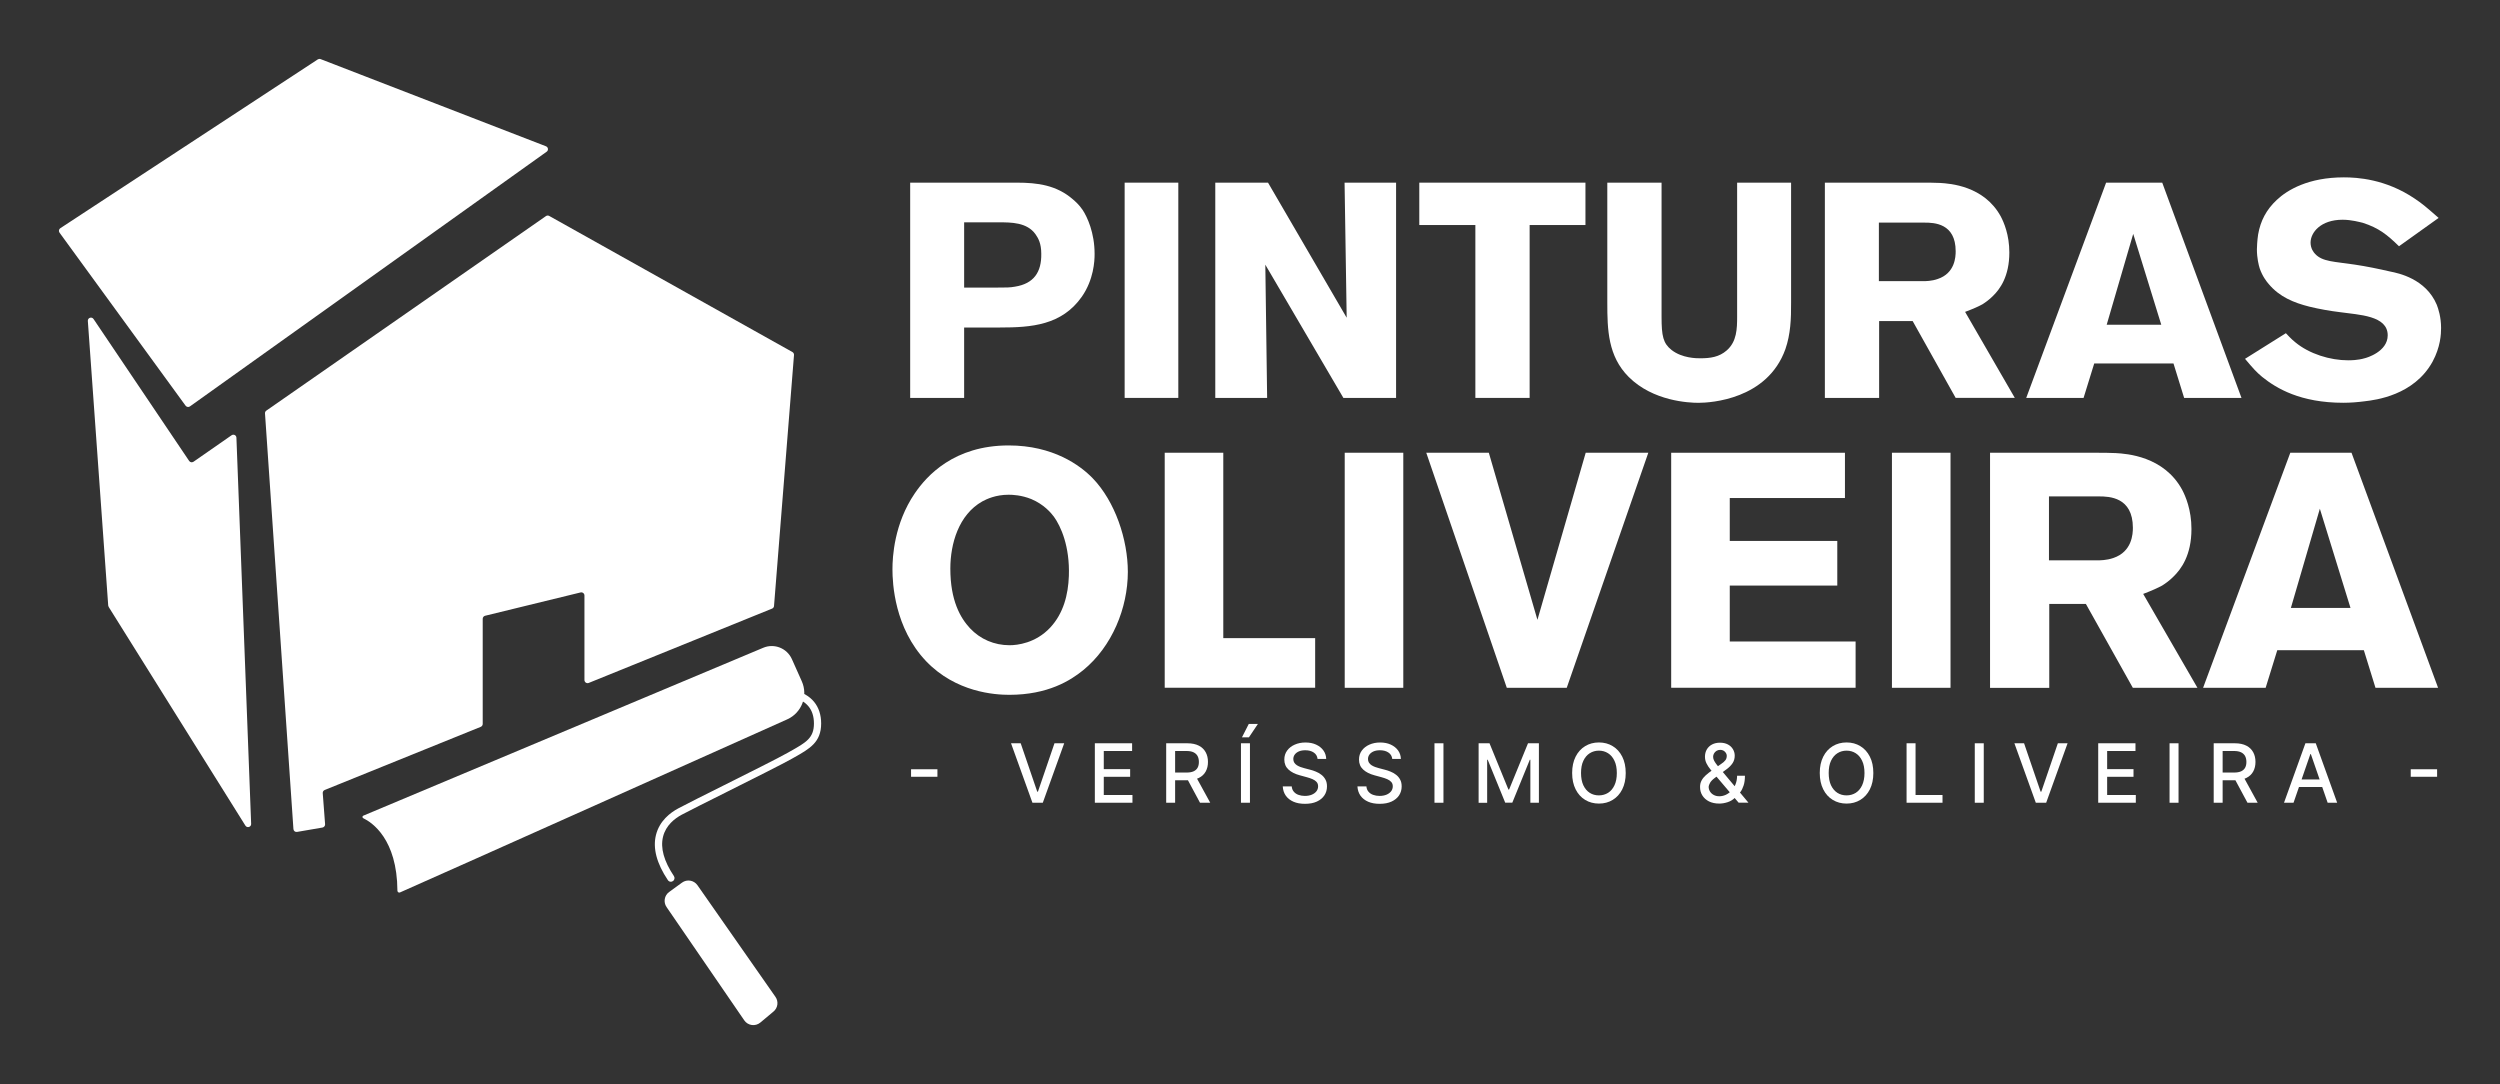
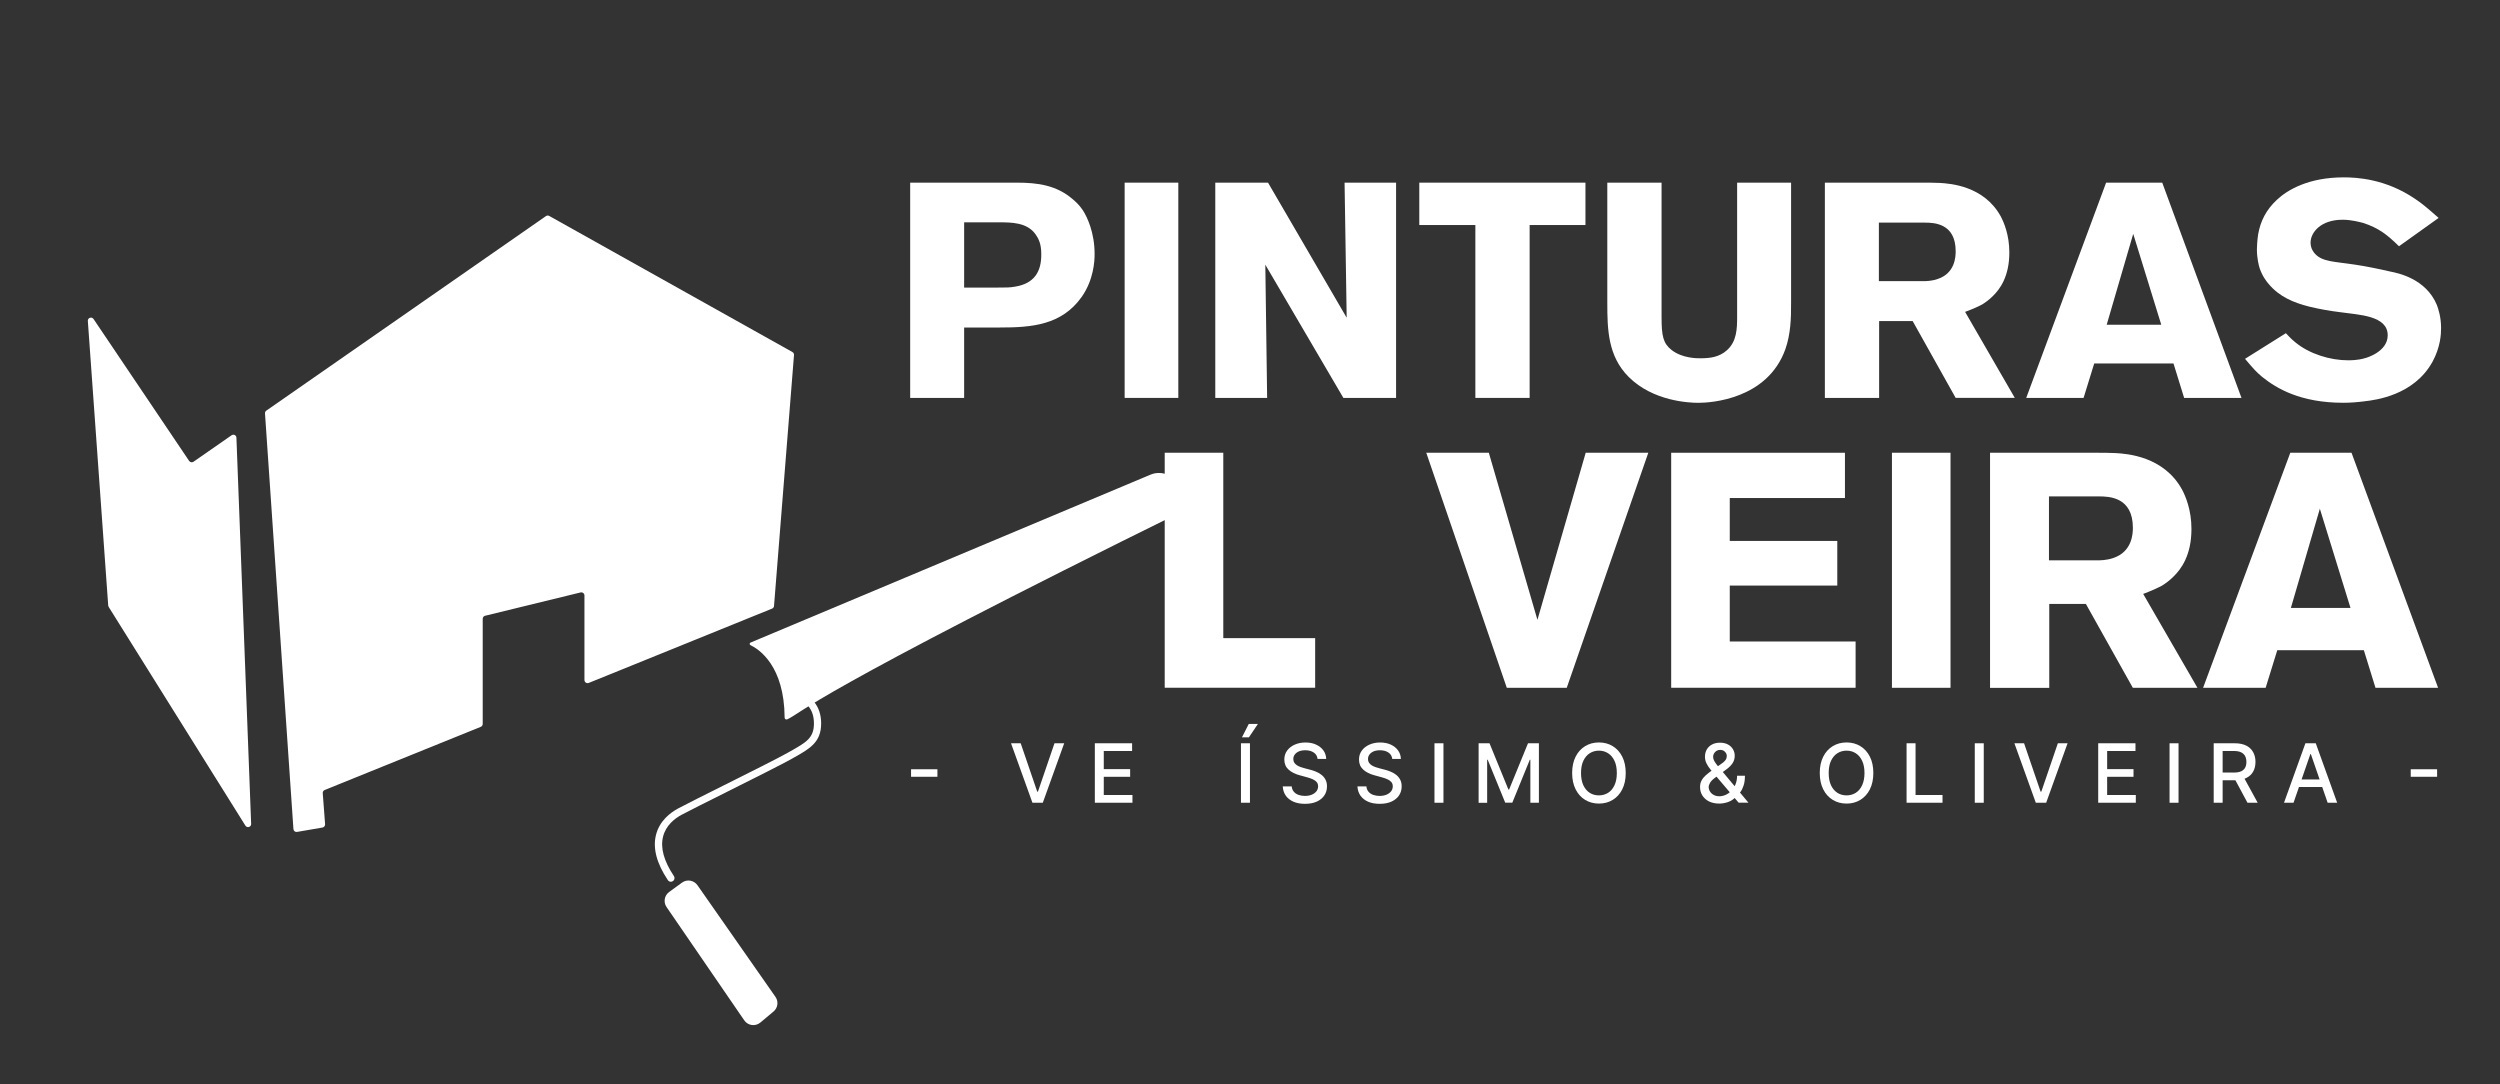
<svg xmlns="http://www.w3.org/2000/svg" version="1.1" id="Layer_1" x="0px" y="0px" viewBox="0 0 509.16 220.78" style="enable-background:new 0 0 509.16 220.78;" xml:space="preserve">
  <rect x="0" y="0" width="509.16" height="220.78" fill="#333333" stroke="none" />
  <style type="text/css">
	.st0{fill:#FFFFFF;}
</style>
  <g>
    <g>
      <g>
        <g>
-           <path class="st0" d="M38.67,82.78l72.65-51.87c0.43-0.29,0.35-0.93-0.13-1.12L65.3,12.04c-0.18-0.07-0.38-0.05-0.55,0.04      L12.31,46.46c-0.32,0.19-0.41,0.62-0.19,0.92l25.68,35.25C38.01,82.9,38.39,82.97,38.67,82.78z" />
-         </g>
+           </g>
        <g>
          <path class="st0" d="M47.16,88.65l-7.75,5.39c-0.29,0.2-0.69,0.13-0.89-0.17l-19.47-28.9c-0.36-0.54-1.21-0.25-1.16,0.4      l4.15,57.96c0.03,0.1,0.06,0.19,0.1,0.29l27.84,44.53c0.35,0.55,1.2,0.29,1.17-0.36l-3-78.64      C48.14,88.64,47.58,88.36,47.16,88.65z" />
        </g>
        <g>
          <path class="st0" d="M161.71,72.3c0.02-0.25-0.11-0.48-0.32-0.6l-49.53-27.72c-0.21-0.12-0.47-0.11-0.67,0.03L54.24,83.63      c-0.18,0.13-0.29,0.34-0.27,0.56l5.79,84.66c0.03,0.38,0.37,0.65,0.74,0.58l5.18-0.89c0.32-0.06,0.55-0.35,0.53-0.67l-0.48-6.34      c-0.02-0.28,0.14-0.53,0.4-0.64l31.78-12.86c0.24-0.1,0.4-0.33,0.4-0.59l0-21.41c0-0.29,0.2-0.55,0.48-0.62l19.45-4.75      c0.4-0.1,0.79,0.21,0.79,0.62l0,17.22c0,0.45,0.46,0.76,0.87,0.59l37.35-15.14c0.22-0.09,0.38-0.3,0.39-0.54L161.71,72.3z" />
        </g>
      </g>
      <g>
        <g>
          <g>
            <path class="st0" d="M136.63,179.58c-0.24,0-0.47-0.11-0.61-0.33c-2.28-3.4-3.1-6.5-2.42-9.2c0.71-2.85,2.87-4.52,4.56-5.42       c1.58-0.85,5.31-2.71,9.25-4.68c5.22-2.61,11.14-5.57,13.08-6.67l0.49-0.28c3.19-1.79,4.79-2.69,4.79-5.65       c0-2.87-1.49-4.67-4.44-5.36c-0.4-0.09-0.64-0.49-0.55-0.88c0.09-0.4,0.48-0.66,0.89-0.55c3.59,0.84,5.57,3.25,5.57,6.79       c0,3.82-2.32,5.13-5.54,6.94l-0.48,0.27c-1.97,1.11-7.91,4.08-13.14,6.7c-3.93,1.97-7.65,3.82-9.22,4.66       c-1.42,0.76-3.24,2.15-3.82,4.48c-0.57,2.29,0.17,4.98,2.21,8.02c0.23,0.34,0.14,0.8-0.2,1.02       C136.91,179.54,136.77,179.58,136.63,179.58z" />
          </g>
        </g>
        <g>
          <g>
-             <path class="st0" d="M160.32,146.51c0,0-71.67,32.1-78.86,35.25c-0.25,0.11-0.52-0.09-0.52-0.36       c-0.06-10.52-5.17-13.9-6.96-14.76c-0.22-0.11-0.21-0.42,0.02-0.52l81.44-34.19c2.25-0.95,4.84,0.08,5.84,2.31l2.01,4.5       C164.62,141.7,163.29,145.18,160.32,146.51z" />
+             <path class="st0" d="M160.32,146.51c-0.25,0.11-0.52-0.09-0.52-0.36       c-0.06-10.52-5.17-13.9-6.96-14.76c-0.22-0.11-0.21-0.42,0.02-0.52l81.44-34.19c2.25-0.95,4.84,0.08,5.84,2.31l2.01,4.5       C164.62,141.7,163.29,145.18,160.32,146.51z" />
          </g>
        </g>
        <g>
          <g>
            <path class="st0" d="M157.54,206.01l-2.69,2.25c-1.01,0.84-2.52,0.64-3.27-0.45l-15.83-23.08c-0.68-0.99-0.45-2.35,0.52-3.06       l2.63-1.91c1.01-0.74,2.42-0.5,3.14,0.52l15.89,22.74C158.6,203.97,158.43,205.27,157.54,206.01z" />
          </g>
        </g>
      </g>
    </g>
    <g>
      <path class="st0" d="M190.92,156.67v1.53h-5.37v-1.53H190.92z" />
      <path class="st0" d="M207.88,151.38l3.37,9.86h0.14l3.37-9.86h1.98l-4.36,12.11h-2.11l-4.36-12.11H207.88z" />
      <path class="st0" d="M222.98,163.49v-12.11h7.59v1.57h-5.77v3.69h5.37v1.57h-5.37v3.71h5.84v1.57H222.98z" />
-       <path class="st0" d="M237.51,163.49v-12.11h4.32c0.94,0,1.72,0.17,2.34,0.49c0.62,0.32,1.08,0.77,1.39,1.34    c0.31,0.57,0.46,1.23,0.46,1.97c0,0.74-0.15,1.39-0.46,1.95c-0.31,0.56-0.77,1-1.4,1.31c-0.62,0.31-1.4,0.47-2.34,0.47h-3.27    v-1.57h3.1c0.59,0,1.07-0.08,1.44-0.25c0.37-0.17,0.65-0.42,0.82-0.74c0.18-0.32,0.26-0.71,0.26-1.17c0-0.46-0.09-0.86-0.26-1.19    c-0.18-0.33-0.45-0.59-0.82-0.77c-0.37-0.18-0.86-0.27-1.46-0.27h-2.3v10.54H237.51z M243.49,158.03l2.99,5.46h-2.08l-2.93-5.46    H243.49z" />
      <path class="st0" d="M254.57,151.38v12.11h-1.83v-12.11H254.57z M252.94,150.17l1.39-2.73h1.86l-1.83,2.73H252.94z" />
      <path class="st0" d="M268.34,154.56c-0.06-0.56-0.32-0.99-0.78-1.3c-0.46-0.31-1.03-0.46-1.73-0.46c-0.5,0-0.93,0.08-1.29,0.23    c-0.36,0.16-0.64,0.37-0.84,0.64c-0.2,0.27-0.3,0.58-0.3,0.92c0,0.29,0.07,0.54,0.2,0.74c0.14,0.21,0.32,0.39,0.54,0.53    c0.22,0.14,0.46,0.25,0.72,0.35c0.25,0.09,0.5,0.17,0.74,0.23l1.18,0.31c0.39,0.09,0.78,0.22,1.19,0.39    c0.41,0.16,0.78,0.37,1.13,0.64c0.35,0.26,0.63,0.59,0.84,0.98c0.22,0.39,0.32,0.86,0.32,1.4c0,0.69-0.18,1.3-0.53,1.83    c-0.35,0.53-0.86,0.95-1.53,1.26c-0.67,0.31-1.48,0.46-2.42,0.46c-0.91,0-1.69-0.14-2.35-0.43c-0.66-0.29-1.18-0.7-1.56-1.23    c-0.37-0.53-0.58-1.16-0.62-1.89h1.83c0.03,0.44,0.18,0.8,0.43,1.09c0.25,0.29,0.57,0.51,0.96,0.64c0.39,0.14,0.82,0.21,1.29,0.21    c0.52,0,0.98-0.08,1.38-0.24c0.41-0.17,0.72-0.39,0.96-0.69c0.23-0.29,0.35-0.64,0.35-1.03c0-0.36-0.1-0.65-0.31-0.88    c-0.2-0.23-0.48-0.42-0.82-0.57c-0.34-0.15-0.74-0.28-1.17-0.4l-1.43-0.39c-0.97-0.26-1.74-0.65-2.3-1.17    c-0.56-0.51-0.85-1.19-0.85-2.03c0-0.7,0.19-1.31,0.57-1.83c0.38-0.52,0.89-0.92,1.54-1.21c0.65-0.29,1.38-0.44,2.19-0.44    c0.82,0,1.54,0.14,2.17,0.43c0.63,0.29,1.12,0.68,1.49,1.19c0.36,0.5,0.55,1.08,0.57,1.73H268.34z" />
      <path class="st0" d="M283.55,154.56c-0.06-0.56-0.32-0.99-0.78-1.3c-0.46-0.31-1.03-0.46-1.73-0.46c-0.5,0-0.93,0.08-1.29,0.23    c-0.36,0.16-0.64,0.37-0.84,0.64c-0.2,0.27-0.3,0.58-0.3,0.92c0,0.29,0.07,0.54,0.2,0.74c0.14,0.21,0.32,0.39,0.54,0.53    c0.22,0.14,0.46,0.25,0.72,0.35c0.25,0.09,0.5,0.17,0.74,0.23l1.18,0.31c0.39,0.09,0.78,0.22,1.19,0.39    c0.41,0.16,0.78,0.37,1.13,0.64c0.35,0.26,0.63,0.59,0.84,0.98c0.22,0.39,0.32,0.86,0.32,1.4c0,0.69-0.18,1.3-0.53,1.83    c-0.35,0.53-0.86,0.95-1.53,1.26c-0.67,0.31-1.48,0.46-2.42,0.46c-0.91,0-1.69-0.14-2.35-0.43c-0.66-0.29-1.18-0.7-1.56-1.23    c-0.37-0.53-0.58-1.16-0.62-1.89h1.83c0.03,0.44,0.18,0.8,0.43,1.09c0.25,0.29,0.57,0.51,0.96,0.64c0.39,0.14,0.82,0.21,1.29,0.21    c0.52,0,0.98-0.08,1.38-0.24c0.41-0.17,0.72-0.39,0.96-0.69c0.23-0.29,0.35-0.64,0.35-1.03c0-0.36-0.1-0.65-0.31-0.88    c-0.2-0.23-0.48-0.42-0.82-0.57c-0.34-0.15-0.74-0.28-1.17-0.4l-1.43-0.39c-0.97-0.26-1.74-0.65-2.3-1.17    c-0.56-0.51-0.85-1.19-0.85-2.03c0-0.7,0.19-1.31,0.57-1.83c0.38-0.52,0.89-0.92,1.54-1.21c0.65-0.29,1.38-0.44,2.19-0.44    c0.82,0,1.54,0.14,2.17,0.43c0.63,0.29,1.12,0.68,1.49,1.19c0.36,0.5,0.55,1.08,0.57,1.73H283.55z" />
      <path class="st0" d="M293.98,151.38v12.11h-1.83v-12.11H293.98z" />
      <path class="st0" d="M301.14,151.38h2.22l3.85,9.42h0.14l3.85-9.42h2.22v12.11h-1.74v-8.76h-0.11l-3.57,8.75h-1.44l-3.57-8.75    h-0.11v8.77h-1.74V151.38z" />
      <path class="st0" d="M331.1,157.44c0,1.29-0.24,2.4-0.71,3.33c-0.47,0.93-1.12,1.64-1.94,2.14c-0.82,0.5-1.75,0.75-2.8,0.75    c-1.05,0-1.98-0.25-2.81-0.75c-0.82-0.5-1.47-1.21-1.94-2.15c-0.47-0.93-0.71-2.04-0.71-3.33c0-1.29,0.24-2.4,0.71-3.33    c0.47-0.93,1.12-1.64,1.94-2.14c0.82-0.5,1.76-0.75,2.81-0.75c1.05,0,1.98,0.25,2.8,0.75c0.83,0.5,1.47,1.21,1.94,2.14    C330.86,155.03,331.1,156.14,331.1,157.44z M329.29,157.44c0-0.99-0.16-1.82-0.48-2.49c-0.32-0.68-0.75-1.19-1.3-1.54    c-0.55-0.35-1.17-0.53-1.87-0.53c-0.7,0-1.32,0.18-1.87,0.53c-0.55,0.35-0.98,0.86-1.3,1.54c-0.32,0.67-0.47,1.51-0.47,2.49    c0,0.98,0.16,1.82,0.47,2.49c0.32,0.67,0.75,1.19,1.3,1.54c0.55,0.35,1.17,0.52,1.87,0.52c0.69,0,1.32-0.18,1.87-0.52    c0.55-0.35,0.98-0.86,1.3-1.54C329.13,159.25,329.29,158.42,329.29,157.44z" />
      <path class="st0" d="M350.16,163.66c-0.81,0-1.51-0.15-2.1-0.44c-0.58-0.3-1.03-0.7-1.35-1.21c-0.32-0.51-0.47-1.09-0.47-1.74    c0-0.49,0.1-0.93,0.31-1.31c0.21-0.39,0.49-0.74,0.86-1.07c0.37-0.33,0.79-0.66,1.27-0.99l1.95-1.38    c0.33-0.22,0.59-0.45,0.77-0.69c0.19-0.24,0.28-0.54,0.28-0.9c0-0.29-0.12-0.56-0.37-0.82c-0.24-0.26-0.57-0.39-0.98-0.39    c-0.29,0-0.53,0.07-0.75,0.21c-0.21,0.14-0.38,0.31-0.5,0.53c-0.12,0.21-0.18,0.44-0.18,0.68c0,0.28,0.08,0.55,0.23,0.83    c0.15,0.28,0.35,0.57,0.59,0.87c0.24,0.3,0.49,0.61,0.76,0.92l5.62,6.72h-2l-4.65-5.47c-0.39-0.46-0.75-0.9-1.09-1.3    c-0.33-0.41-0.61-0.82-0.81-1.24c-0.21-0.42-0.31-0.88-0.31-1.36c0-0.56,0.13-1.05,0.38-1.48c0.25-0.43,0.61-0.77,1.07-1.01    c0.46-0.24,0.99-0.36,1.61-0.36c0.62,0,1.16,0.12,1.61,0.36c0.45,0.24,0.79,0.56,1.03,0.97c0.24,0.4,0.36,0.84,0.36,1.31    c0,0.57-0.14,1.08-0.43,1.52c-0.29,0.44-0.68,0.84-1.18,1.21l-2.43,1.79c-0.47,0.34-0.8,0.69-0.99,1.02    c-0.18,0.34-0.28,0.6-0.28,0.79c0,0.34,0.09,0.67,0.27,0.96c0.18,0.3,0.43,0.53,0.76,0.71c0.32,0.18,0.7,0.27,1.14,0.27    c0.45,0,0.89-0.1,1.31-0.29c0.43-0.2,0.82-0.48,1.17-0.85c0.35-0.36,0.63-0.8,0.83-1.32c0.2-0.51,0.31-1.09,0.31-1.72h1.6    c0,0.78-0.09,1.44-0.27,1.98c-0.18,0.54-0.39,0.98-0.64,1.31c-0.25,0.34-0.49,0.6-0.71,0.79c-0.07,0.07-0.14,0.13-0.2,0.19    c-0.07,0.07-0.13,0.13-0.2,0.19c-0.41,0.42-0.9,0.72-1.49,0.92C351.29,163.56,350.72,163.66,350.16,163.66z" />
      <path class="st0" d="M381.53,157.44c0,1.29-0.24,2.4-0.71,3.33c-0.47,0.93-1.12,1.64-1.94,2.14c-0.82,0.5-1.75,0.75-2.8,0.75    c-1.05,0-1.98-0.25-2.81-0.75c-0.82-0.5-1.47-1.21-1.94-2.15c-0.47-0.93-0.71-2.04-0.71-3.33c0-1.29,0.24-2.4,0.71-3.33    c0.47-0.93,1.12-1.64,1.94-2.14c0.82-0.5,1.76-0.75,2.81-0.75c1.05,0,1.98,0.25,2.8,0.75c0.83,0.5,1.47,1.21,1.94,2.14    C381.3,155.03,381.53,156.14,381.53,157.44z M379.73,157.44c0-0.99-0.16-1.82-0.48-2.49c-0.32-0.68-0.75-1.19-1.3-1.54    c-0.55-0.35-1.17-0.53-1.87-0.53c-0.7,0-1.32,0.18-1.87,0.53c-0.55,0.35-0.98,0.86-1.3,1.54c-0.32,0.67-0.47,1.51-0.47,2.49    c0,0.98,0.16,1.82,0.47,2.49c0.32,0.67,0.75,1.19,1.3,1.54c0.55,0.35,1.17,0.52,1.87,0.52c0.69,0,1.32-0.18,1.87-0.52    c0.55-0.35,0.98-0.86,1.3-1.54C379.56,159.25,379.73,158.42,379.73,157.44z" />
      <path class="st0" d="M388.3,163.49v-12.11h1.83v10.54h5.49v1.57H388.3z" />
      <path class="st0" d="M404.02,151.38v12.11h-1.83v-12.11H404.02z" />
      <path class="st0" d="M412.23,151.38l3.37,9.86h0.14l3.37-9.86h1.98l-4.36,12.11h-2.11l-4.36-12.11H412.23z" />
      <path class="st0" d="M427.33,163.49v-12.11h7.59v1.57h-5.77v3.69h5.37v1.57h-5.37v3.71h5.84v1.57H427.33z" />
      <path class="st0" d="M443.69,151.38v12.11h-1.83v-12.11H443.69z" />
      <path class="st0" d="M450.85,163.49v-12.11h4.32c0.94,0,1.72,0.17,2.34,0.49c0.62,0.32,1.08,0.77,1.39,1.34    c0.31,0.57,0.46,1.23,0.46,1.97c0,0.74-0.15,1.39-0.46,1.95c-0.31,0.56-0.77,1-1.4,1.31c-0.62,0.31-1.4,0.47-2.34,0.47h-3.27    v-1.57h3.1c0.59,0,1.07-0.08,1.44-0.25c0.37-0.17,0.65-0.42,0.82-0.74c0.18-0.32,0.26-0.71,0.26-1.17c0-0.46-0.09-0.86-0.26-1.19    c-0.18-0.33-0.45-0.59-0.82-0.77c-0.37-0.18-0.86-0.27-1.46-0.27h-2.3v10.54H450.85z M456.82,158.03l2.99,5.46h-2.08l-2.93-5.46    H456.82z" />
      <path class="st0" d="M467.11,163.49h-1.94l4.36-12.11h2.11l4.36,12.11h-1.94l-3.42-9.91h-0.1L467.11,163.49z M467.43,158.75h6.29    v1.54h-6.29V158.75z" />
      <path class="st0" d="M496.35,156.67v1.53h-5.37v-1.53H496.35z" />
    </g>
    <g>
      <path class="st0" d="M220.33,60.43c-4.1,5.83-10.31,6.27-16.64,6.27h-7.33v14.34h-10.99V37.2h21.73c4.16,0,8.07,0.49,11.42,3.41    c0.44,0.38,1.24,1.06,1.99,2.17c0.93,1.43,2.42,4.6,2.42,8.94C222.94,53.16,222.75,56.95,220.33,60.43z M210.89,47.7    c-1.74-2.42-4.91-2.42-7.52-2.42h-7.01v13.29h6.64c1.93,0,2.73,0,3.73-0.19c3.85-0.62,5.4-2.98,5.34-6.71    C212.07,49.56,211.45,48.51,210.89,47.7z" />
      <path class="st0" d="M229.05,81.04V37.2h10.93v43.84H229.05z" />
      <path class="st0" d="M273.6,81.04l-15.9-27.13l0.37,27.13h-10.56V37.2h10.74l16.02,27.51l-0.43-27.51h10.49v43.84H273.6z" />
      <path class="st0" d="M311.53,45.83v35.21h-11.05V45.83h-11.42V37.2h33.84v8.63H311.53z" />
      <path class="st0" d="M363.62,71.11c-3.66,10.24-15.21,10.93-17.7,10.93c-1.92,0-9.25-0.31-14.22-5.28    c-4.22-4.22-4.35-9.63-4.35-15.09V37.2h11.05v27.32c0,3.91,0.31,5.4,2.05,6.77c2.17,1.68,5.09,1.68,5.83,1.68    c2.05,0,3.85-0.25,5.4-1.61c2.05-1.8,2.11-4.41,2.11-6.89V37.2h10.99v24.46C364.8,64.9,364.68,68.06,363.62,71.11z" />
      <path class="st0" d="M398.3,81.04l-8.76-15.65h-6.83v15.65h-11.05V37.2h19.75c1.24,0,2.48,0,3.72,0.06    c1.99,0.13,8.94,0.56,12.36,6.83c0.62,1.18,1.74,3.72,1.74,7.33c0,4.9-1.92,7.51-3.42,8.94c-0.62,0.62-1.37,1.18-2.05,1.61    c-0.8,0.44-1.74,0.87-3.54,1.55l10.12,17.51H398.3z M391.97,45.34h-9.31v11.92h9.06c0.44,0,1.68,0,2.92-0.44    c3.54-1.18,3.66-4.53,3.66-5.65C398.3,45.46,393.89,45.34,391.97,45.34z" />
      <path class="st0" d="M444.83,81.04l-2.17-7.02h-16.14l-2.17,7.02h-11.68l16.27-43.84h11.43l16.14,43.84H444.83z M434.46,47.63    l-5.4,18.5h11.11L434.46,47.63z" />
      <path class="st0" d="M495.43,73.65c-3.79,6.89-11.67,7.82-13.79,8.07c-1.43,0.19-2.92,0.31-4.41,0.31c-8.7,0-13.6-2.92-16.52-5.28    c-1.18-0.99-1.74-1.61-3.48-3.67l8.32-5.22c0.19,0.19,1.06,1.18,1.93,1.86c2.85,2.36,7.08,3.66,10.74,3.66    c0.49,0,1.99,0,3.41-0.43c0.31-0.06,4.66-1.31,4.66-4.66c0-4.04-5.84-4.16-9.75-4.72c-2.05-0.25-4.16-0.62-6.21-1.12    c-3.17-0.8-6.08-1.99-8.26-4.59c-0.44-0.5-1.31-1.61-1.86-3.23c-0.19-0.62-0.56-2.05-0.56-3.85c0-0.37,0.06-1.8,0.25-3.04    c0.49-2.79,1.67-5.03,3.79-7.02c2.17-2.05,6.46-4.6,13.66-4.6c2.67,0,8.51,0.31,14.47,4.35c1.49,0.99,2.36,1.74,4.84,3.91    l-8.07,5.77c-2.42-2.36-4.1-3.72-7.39-4.78c-0.56-0.12-2.24-0.62-4.1-0.62c-4.47,0-6.52,2.61-6.52,4.66c0,1.18,0.62,1.99,0.93,2.3    c1.49,1.61,3.91,1.55,8.01,2.17c2.49,0.37,4.9,0.87,7.33,1.43c1.55,0.31,7.2,1.43,9.44,6.77c0.31,0.81,0.87,2.49,0.87,4.72    C497.16,68.06,497.04,70.67,495.43,73.65z" />
-       <path class="st0" d="M220.61,136.49c-2.58,2.1-7.19,5.02-15.05,5.02c-2.92,0-10.85-0.48-16.95-6.85    c-6.44-6.78-6.85-15.86-6.85-18.71c0-2.51,0.34-9.29,4.54-15.46c2.44-3.59,8-9.77,19.12-9.77c9.09,0,14.58,4.07,17.09,6.65    c4.61,4.75,7.19,12.54,7.19,19.12C229.69,123.81,226.51,131.67,220.61,136.49z M214.64,105.23c-0.61-0.81-2.04-2.51-4.61-3.59    c-2.03-0.81-3.79-0.88-4.61-0.88c-2.64,0-4.47,0.88-5.36,1.36c-4.81,2.71-6.51,8.61-6.51,13.69c0,6.51,2.04,10.03,4,12.14    c2.1,2.24,4.95,3.46,8.07,3.46c1.56,0,5.29-0.41,8.27-3.59c2.71-2.91,3.66-6.71,3.8-10.51    C217.9,111.27,216.06,107.2,214.64,105.23z" />
      <path class="st0" d="M237.21,140.08V92.21h11.93v37.76h18.71v10.1H237.21z" />
-       <path class="st0" d="M273.87,140.08V92.21h11.93v47.87H273.87z" />
      <path class="st0" d="M319.09,140.08h-12.21l-16.4-47.87h12.74l9.9,34.03l9.83-34.03h12.75L319.09,140.08z" />
      <path class="st0" d="M340.36,140.08V92.21h35.39v9.22h-23.46v8.74h21.9v9.09h-21.9v11.39h25.63v9.42H340.36z" />
      <path class="st0" d="M385.32,140.08V92.21h11.93v47.87H385.32z" />
      <path class="st0" d="M434.38,140.08L424.82,123h-7.46v17.09H405.3V92.21h21.56c1.36,0,2.71,0,4.07,0.07    c2.17,0.13,9.76,0.61,13.49,7.46c0.68,1.29,1.9,4.07,1.9,8c0,5.36-2.1,8.2-3.73,9.76c-0.68,0.68-1.49,1.29-2.24,1.76    c-0.88,0.47-1.9,0.95-3.86,1.7l11.05,19.12H434.38z M427.47,101.1H417.3v13.02h9.9c0.47,0,1.83,0,3.19-0.47    c3.86-1.29,4-4.95,4-6.17C434.38,101.23,429.57,101.1,427.47,101.1z" />
      <path class="st0" d="M483.8,140.08l-2.37-7.66h-17.63l-2.37,7.66h-12.74l17.76-47.87h12.47l17.63,47.87H483.8z M472.47,103.61    l-5.9,20.2h12.14L472.47,103.61z" />
    </g>
  </g>
</svg>